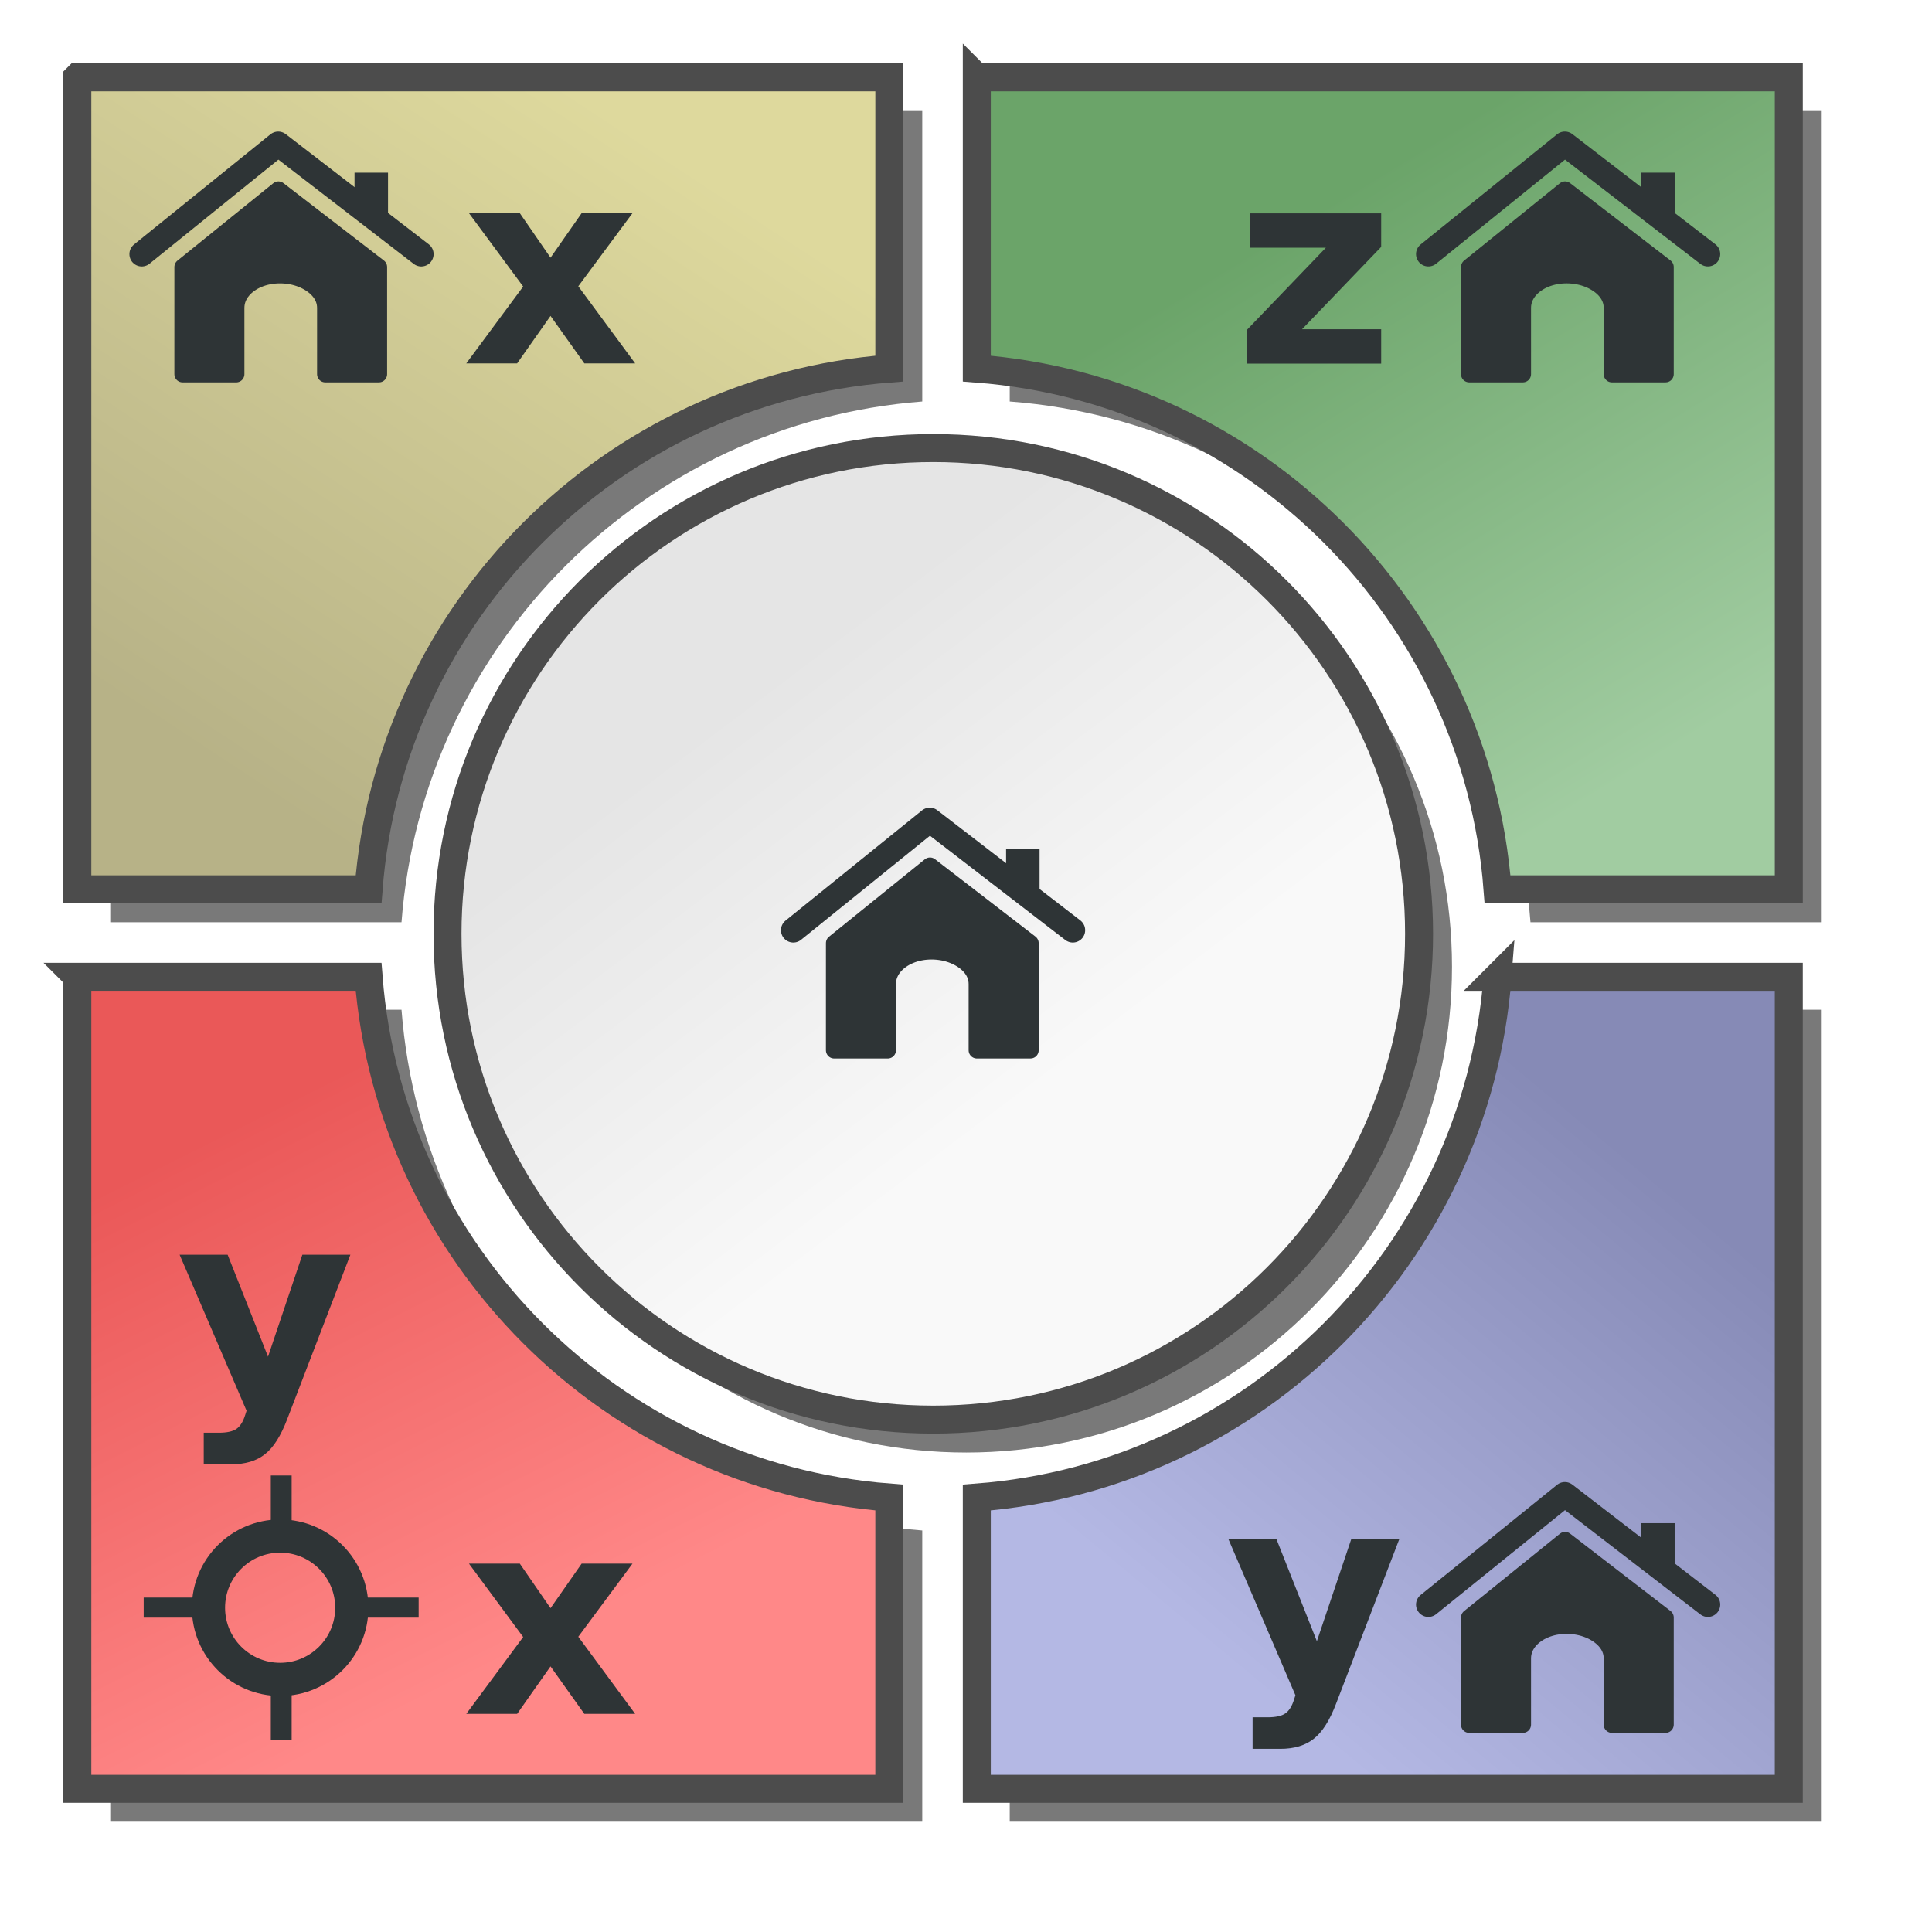
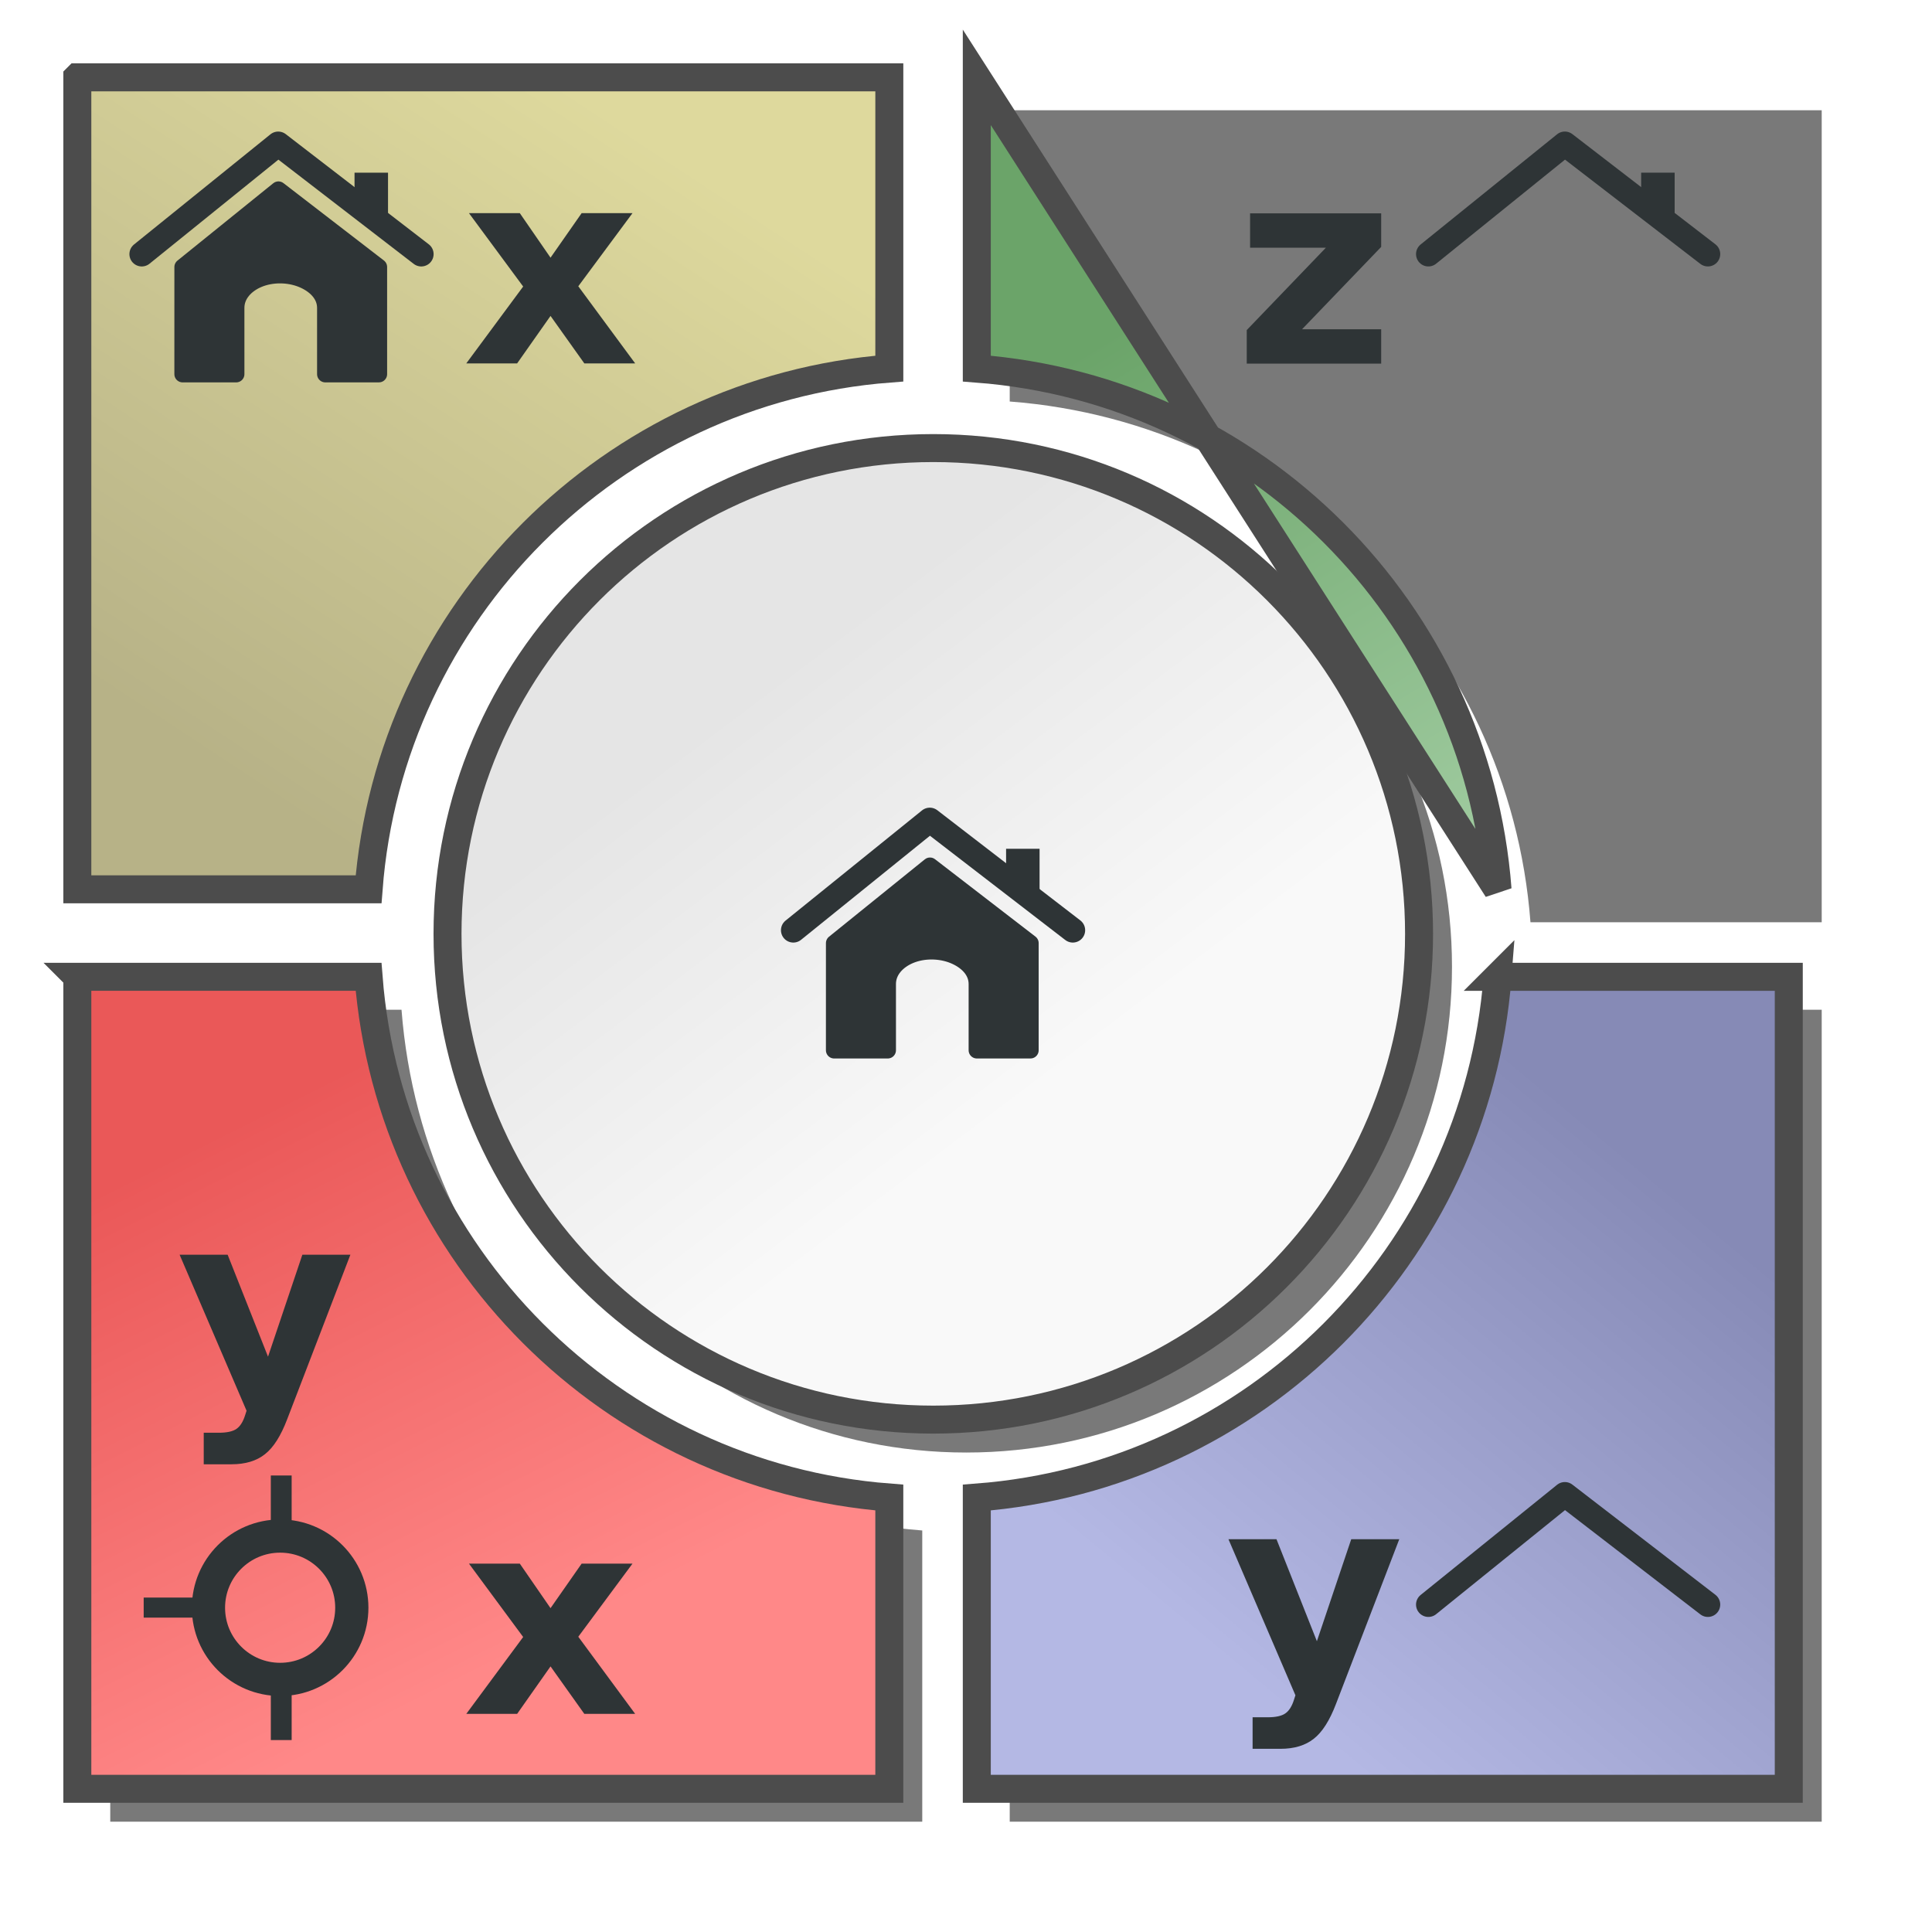
<svg xmlns="http://www.w3.org/2000/svg" xmlns:ns1="http://www.inkscape.org/namespaces/inkscape" xmlns:ns2="http://sodipodi.sourceforge.net/DTD/sodipodi-0.dtd" xmlns:xlink="http://www.w3.org/1999/xlink" width="117.331" height="117.331" id="svg12612" version="1.1" ns1:version="0.48.4 r9939" ns2:docname="control_mini.svg" ns1:export-filename="/home/ixce/Printrun/images/control_mini.png" ns1:export-xdpi="89.746262" ns1:export-ydpi="89.746262">
  <defs id="defs12614">
    <linearGradient ns1:collect="always" xlink:href="#linearGradient9176-0" id="linearGradient8606-1-3" gradientUnits="userSpaceOnUse" gradientTransform="matrix(-1,0,0,-1,-256.262,-46.584)" x1="-142.816" y1="37.116" x2="-126.454" y2="69.797" />
    <linearGradient id="linearGradient9176-0">
      <stop id="stop9178-0" offset="0" style="stop-color:#ff8888;stop-opacity:1;" />
      <stop id="stop9180-8" offset="1" style="stop-color:#ea5858;stop-opacity:1;" />
    </linearGradient>
    <linearGradient ns1:collect="always" xlink:href="#linearGradient5876-3-45-2-5-1" id="linearGradient8699-9-1" gradientUnits="userSpaceOnUse" gradientTransform="matrix(1,0,0,-1,191.552,-90.346)" x1="-262.029" y1="-6.697" x2="-236.843" y2="23.647" />
    <linearGradient id="linearGradient5876-3-45-2-5-1">
      <stop style="stop-color:#b4b8e4;stop-opacity:1;" offset="0" id="stop5878-6-0-9-5-9" />
      <stop style="stop-color:#868ab6;stop-opacity:1;" offset="1" id="stop5880-4-5-3-7-5" />
    </linearGradient>
    <linearGradient ns1:collect="always" xlink:href="#linearGradient5876-3-0-7-4-5-5" id="linearGradient8945-5-4" gradientUnits="userSpaceOnUse" gradientTransform="translate(167.149,-135.581)" x1="-211.348" y1="-2.435" x2="-231.849" y2="-36.024" />
    <linearGradient id="linearGradient5876-3-0-7-4-5-5">
      <stop style="stop-color:#a1cca1;stop-opacity:1;" offset="0" id="stop5878-6-87-22-4-2-7" />
      <stop style="stop-color:#6ba469;stop-opacity:1;" offset="1" id="stop5880-4-0-33-9-2-2" />
    </linearGradient>
    <linearGradient y2="-9.893" x2="-186.145" y1="28.781" x1="-211.593" gradientTransform="matrix(-1,0,0,-1,-317.205,-147.478)" gradientUnits="userSpaceOnUse" id="linearGradient8829-8" xlink:href="#linearGradient6011-9-1-6-3-1" ns1:collect="always" />
    <linearGradient id="linearGradient6011-9-1-6-3-1">
      <stop style="stop-color:#ded99d;stop-opacity:1;" offset="0" id="stop6013-3-6-6-3-4" />
      <stop style="stop-color:#b7b287;stop-opacity:1;" offset="1" id="stop6015-6-6-4-9-3" />
    </linearGradient>
    <linearGradient ns1:collect="always" xlink:href="#linearGradient5876-3-0-9-1-3" id="linearGradient9544-5" gradientUnits="userSpaceOnUse" gradientTransform="matrix(-1,0,0,-1,-135.86,-89.322)" x1="-100.173" y1="40.962" x2="-91.643" y2="52.255" />
    <linearGradient id="linearGradient5876-3-0-9-1-3">
      <stop style="stop-color:#f9f9f9;stop-opacity:1;" offset="0" id="stop5878-6-87-2-1-0" />
      <stop style="stop-color:#e5e5e5;stop-opacity:1;" offset="1" id="stop5880-4-0-2-1-3" />
    </linearGradient>
    <filter color-interpolation-filters="sRGB" ns1:collect="always" id="filter9831">
      <feGaussianBlur ns1:collect="always" stdDeviation="2.79" id="feGaussianBlur9833" />
    </filter>
  </defs>
  <ns2:namedview id="base" pagecolor="#ffffff" bordercolor="#666666" borderopacity="1.0" ns1:pageopacity="0.0" ns1:pageshadow="2" ns1:zoom="1.979899" ns1:cx="67.446646" ns1:cy="9.6251572" ns1:document-units="px" ns1:current-layer="g10039" showgrid="false" fit-margin-top="0" fit-margin-left="0" fit-margin-right="0" fit-margin-bottom="0" ns1:window-width="1440" ns1:window-height="841" ns1:window-x="0" ns1:window-y="26" ns1:window-maximized="1" />
  <g ns1:label="Calque 1" ns1:groupmode="layer" id="layer1" transform="translate(-309.906,-439.411)">
    <g id="g9792" style="fill:#000000;fill-opacity:0.527;stroke:none;filter:url(#filter9831)" transform="translate(421.604,590.548)">
-       <path ns1:connector-curvature="0" id="path9267-0" d="m -105.002,-144.441 0,49.313 17.688,0 c 1.284,-16.874 14.755,-30.326 31.625,-31.625 l 0,-17.688 -49.313,0 z" style="color:#000000;fill:#000000;fill-opacity:0.527;fill-rule:nonzero;stroke:none;stroke-width:1.7;marker:none;visibility:visible;display:inline;overflow:visible;enable-background:accumulate" />
      <path ns1:connector-curvature="0" id="path9265-9" d="m -50.377,-144.441 0,17.688 c 16.884,1.285 30.34,14.741 31.625,31.625 l 17.687,0 0,-49.313 -49.312,0 z" style="color:#000000;fill:#000000;fill-opacity:0.527;fill-rule:nonzero;stroke:none;stroke-width:1.7;marker:none;visibility:visible;display:inline;overflow:visible;enable-background:accumulate" />
      <path ns1:connector-curvature="0" id="path9263-5" d="m -105.002,-89.816 0,49.312 49.313,0 0,-17.687 c -16.859,-1.298 -30.327,-14.766 -31.625,-31.625 l -17.688,0 z" style="color:#000000;fill:#000000;fill-opacity:0.527;fill-rule:nonzero;stroke:none;stroke-width:1.7;marker:none;visibility:visible;display:inline;overflow:visible;enable-background:accumulate" />
      <path ns1:connector-curvature="0" id="rect9190-8" d="m -18.752,-89.816 c -1.299,16.87 -14.751,30.341 -31.625,31.625 l 0,17.687 49.312,0 0,-49.312 -17.687,0 z" style="color:#000000;fill:#000000;fill-opacity:0.527;fill-rule:nonzero;stroke:none;stroke-width:1.7;marker:none;visibility:visible;display:inline;overflow:visible;enable-background:accumulate" />
      <path transform="matrix(2.121,0,0,2.121,30.069,192.847)" d="m -25.265,-134.499 c 0,7.682 -6.227,13.909 -13.909,13.909 -7.682,0 -13.909,-6.227 -13.909,-13.909 0,-7.682 6.227,-13.909 13.909,-13.909 7.682,0 13.909,6.227 13.909,13.909 z" ns2:ry="13.909047" ns2:rx="13.909047" ns2:cy="-134.49879" ns2:cx="-39.174213" id="path8848-2" style="color:#000000;fill:#000000;fill-opacity:0.527;fill-rule:nonzero;stroke:none;stroke-width:0.801;marker:none;visibility:visible;display:inline;overflow:visible;enable-background:accumulate" ns2:type="arc" />
    </g>
    <g transform="translate(454.499,623.766)" id="g10077">
      <path transform="matrix(2.121,0,0,2.121,-4.826,157.63)" d="m -25.265,-134.499 c 0,7.682 -6.227,13.909 -13.909,13.909 -7.682,0 -13.909,-6.227 -13.909,-13.909 0,-7.682 6.227,-13.909 13.909,-13.909 7.682,0 13.909,6.227 13.909,13.909 z" ns2:ry="13.909047" ns2:rx="13.909047" ns2:cy="-134.49879" ns2:cx="-39.174213" id="path8848" style="color:#000000;fill:url(#linearGradient9544-5);fill-opacity:1;fill-rule:nonzero;stroke:#4c4c4c;stroke-width:0.801;stroke-linecap:butt;stroke-linejoin:miter;stroke-miterlimit:4;stroke-opacity:1;stroke-dasharray:none;stroke-dashoffset:0;marker:none;visibility:visible;display:inline;overflow:visible;enable-background:accumulate" ns2:type="arc" />
      <g transform="translate(743.182,-793.002)" id="g7713-3-9">
        <path style="fill:#2e3436;fill-opacity:1;stroke:#2e3436;stroke-width:1px;stroke-linecap:butt;stroke-linejoin:round;stroke-opacity:1" d="m -837.116,665.924 5.82,-4.7 6.1,4.7 3e-5,6.505 -3.254,1.9e-4 0,-4.023 c 0,-0.827 -0.649,-1.423 -1.415,-1.735 -0.819,-0.334 -1.838,-0.343 -2.654,0 -0.746,0.314 -1.344,0.926 -1.344,1.735 l 3.6e-4,4.023 -3.254,0 z" id="path7624-8-7-9" ns1:connector-curvature="0" ns2:nodetypes="cccccssssccc" />
        <path style="fill:#2e3436;fill-opacity:1;stroke:#2e3436;stroke-width:1px;stroke-linecap:butt;stroke-linejoin:miter;stroke-opacity:1" d="m -826.175,662.587 0,-1.893 1.034,0 0,2.553" id="path7626-9-1-0" ns1:connector-curvature="0" />
        <path style="fill:none;stroke:#2e3436;stroke-width:1.5;stroke-linecap:round;stroke-linejoin:round;stroke-miterlimit:4;stroke-opacity:1;stroke-dasharray:none" d="m -839.597,665.139 8.287,-6.692 8.687,6.692" id="path7624-3-9-0-0" ns1:connector-curvature="0" ns2:nodetypes="ccc" />
      </g>
    </g>
    <g transform="translate(454.499,623.766)" id="g10006">
      <path ns1:connector-curvature="0" id="path9267" d="m -139.897,-179.658 0,49.312 17.688,0 c 1.284,-16.874 14.755,-30.326 31.625,-31.625 l 0,-17.688 -49.312,0 z" style="color:#000000;fill:url(#linearGradient8829-8);fill-opacity:1;fill-rule:nonzero;stroke:#4c4c4c;stroke-width:1.7;stroke-linecap:butt;stroke-linejoin:miter;stroke-miterlimit:4;stroke-opacity:1;stroke-dasharray:none;stroke-dashoffset:0;marker:none;visibility:visible;display:inline;overflow:visible;enable-background:accumulate" />
      <g id="g9835-8" transform="translate(-139.252,-3.511)">
        <path id="path7838-6-1" style="font-size:16.688px;font-style:normal;font-variant:normal;font-weight:bold;font-stretch:normal;line-height:125%;letter-spacing:0px;word-spacing:0px;fill:#2e3436;fill-opacity:1;stroke:none;font-family:Sans;-inkscape-font-specification:Sans Bold" d="m 26.431,-163.443 -3.292,-4.457 3.088,0 1.866,2.705 1.89,-2.705 3.088,0 -3.292,4.441 3.455,4.685 -3.088,0 -2.053,-2.884 -2.029,2.884 -3.088,0 3.455,-4.669" ns1:connector-curvature="0" />
        <g id="g7713-65-6-4" transform="translate(842.865,-830.551)">
          <path ns2:nodetypes="cccccssssccc" ns1:connector-curvature="0" id="path7624-8-20-8-3" d="m -837.116,665.924 5.82,-4.7 6.1,4.7 3e-5,6.505 -3.254,1.9e-4 0,-4.023 c 0,-0.827 -0.649,-1.423 -1.415,-1.735 -0.819,-0.334 -1.838,-0.343 -2.654,0 -0.746,0.314 -1.344,0.926 -1.344,1.735 l 3.6e-4,4.023 -3.254,0 z" style="fill:#2e3436;fill-opacity:1;stroke:#2e3436;stroke-width:1px;stroke-linecap:butt;stroke-linejoin:round;stroke-opacity:1" />
          <path ns1:connector-curvature="0" id="path7626-9-3-5-2" d="m -826.175,662.587 0,-1.893 1.034,0 0,2.553" style="fill:#2e3436;fill-opacity:1;stroke:#2e3436;stroke-width:1px;stroke-linecap:butt;stroke-linejoin:miter;stroke-opacity:1" />
          <path ns2:nodetypes="ccc" ns1:connector-curvature="0" id="path7624-3-9-3-3-8" d="m -839.597,665.139 8.287,-6.692 8.687,6.692" style="fill:none;stroke:#2e3436;stroke-width:1.5;stroke-linecap:round;stroke-linejoin:round;stroke-miterlimit:4;stroke-opacity:1;stroke-dasharray:none" />
        </g>
      </g>
    </g>
    <g transform="translate(454.499,623.766)" id="g10067">
-       <path ns1:connector-curvature="0" id="path9265" d="m -85.272,-179.658 0,17.688 c 16.884,1.285 30.34,14.741 31.625,31.625 l 17.688,0 0,-49.312 -49.312,0 z" style="color:#000000;fill:url(#linearGradient8945-5-4);fill-opacity:1;fill-rule:nonzero;stroke:#4c4c4c;stroke-width:1.7;stroke-linecap:butt;stroke-linejoin:miter;stroke-miterlimit:4;stroke-opacity:1;stroke-dasharray:none;stroke-dashoffset:0;marker:none;visibility:visible;display:inline;overflow:visible;enable-background:accumulate" />
+       <path ns1:connector-curvature="0" id="path9265" d="m -85.272,-179.658 0,17.688 c 16.884,1.285 30.34,14.741 31.625,31.625 z" style="color:#000000;fill:url(#linearGradient8945-5-4);fill-opacity:1;fill-rule:nonzero;stroke:#4c4c4c;stroke-width:1.7;stroke-linecap:butt;stroke-linejoin:miter;stroke-miterlimit:4;stroke-opacity:1;stroke-dasharray:none;stroke-dashoffset:0;marker:none;visibility:visible;display:inline;overflow:visible;enable-background:accumulate" />
      <g id="g8067-4-1-9" transform="translate(-279.926,-395.596)">
        <g style="font-size:16.688px;font-style:normal;font-variant:normal;font-weight:normal;font-stretch:normal;line-height:125%;letter-spacing:0px;word-spacing:0px;fill:#2e3436;fill-opacity:1;stroke:none;font-family:Sonsie One;-inkscape-font-specification:Sonsie One" id="text7233-4-4-9-6-2-6-4">
          <path d="m 211.252,224.198 7.961,0 0,2.037 -4.807,5.003 4.807,0 0,2.086 -8.165,0 0,-2.037 4.807,-5.003 -4.604,0 0,-2.086" style="font-weight:bold;fill:#2e3436;font-family:Sans;-inkscape-font-specification:Sans Bold" id="path7832-0-8-1" ns1:connector-curvature="0" />
        </g>
        <g id="g7713-6-6-5-8" transform="translate(1061.676,-438.467)">
-           <path ns2:nodetypes="cccccssssccc" ns1:connector-curvature="0" id="path7624-8-2-8-9-9" d="m -837.116,665.924 5.82,-4.7 6.1,4.7 3e-5,6.505 -3.254,1.9e-4 0,-4.023 c 0,-0.827 -0.649,-1.423 -1.415,-1.735 -0.819,-0.334 -1.838,-0.343 -2.654,0 -0.746,0.314 -1.344,0.926 -1.344,1.735 l 3.6e-4,4.023 -3.254,0 z" style="fill:#2e3436;fill-opacity:1;stroke:#2e3436;stroke-width:1px;stroke-linecap:butt;stroke-linejoin:round;stroke-opacity:1" />
          <path ns1:connector-curvature="0" id="path7626-9-9-5-0-8" d="m -826.175,662.587 0,-1.893 1.034,0 0,2.553" style="fill:#2e3436;fill-opacity:1;stroke:#2e3436;stroke-width:1px;stroke-linecap:butt;stroke-linejoin:miter;stroke-opacity:1" />
          <path ns2:nodetypes="ccc" ns1:connector-curvature="0" id="path7624-3-9-7-6-9-6" d="m -839.597,665.139 8.287,-6.692 8.687,6.692" style="fill:none;stroke:#2e3436;stroke-width:1.5;stroke-linecap:round;stroke-linejoin:round;stroke-miterlimit:4;stroke-opacity:1;stroke-dasharray:none" />
        </g>
      </g>
    </g>
    <g transform="translate(454.499,623.766)" id="g10057">
      <path ns1:connector-curvature="0" id="rect9190" d="m -53.647,-125.033 c -1.299,16.87 -14.751,30.341 -31.625,31.625 l 0,17.688 49.312,0 0,-49.312 -17.688,0 z" style="color:#000000;fill:url(#linearGradient8699-9-1);fill-opacity:1;fill-rule:nonzero;stroke:#4c4c4c;stroke-width:1.7;stroke-linecap:butt;stroke-linejoin:miter;stroke-miterlimit:4;stroke-opacity:1;stroke-dasharray:none;stroke-dashoffset:0;marker:none;visibility:visible;display:inline;overflow:visible;enable-background:accumulate" />
      <g transform="translate(4.195,3.5)" id="g9944">
        <g transform="translate(-284.121,-112.647)" style="font-size:16.688px;font-style:normal;font-variant:normal;font-weight:normal;font-stretch:normal;line-height:125%;letter-spacing:0px;word-spacing:0px;fill:#2e3436;fill-opacity:1;stroke:none;font-family:Sonsie One;-inkscape-font-specification:Sonsie One" id="text7233-1-1-0-8-8-8">
          <path ns1:connector-curvature="0" d="m 209.938,18.27 2.917,0 2.453,6.193 2.086,-6.193 2.917,0 -3.838,9.99 c -0.386,1.016 -0.837,1.725 -1.353,2.127 -0.511,0.407 -1.187,0.611 -2.029,0.611 l -1.687,0 0,-1.915 0.913,0 c 0.494,-2e-6 0.853,-0.079 1.076,-0.236 0.228,-0.158 0.405,-0.44 0.53,-0.847 l 0.082,-0.253 -4.066,-9.476" style="font-weight:bold;fill:#2e3436;font-family:Sans;-inkscape-font-specification:Sans Bold" id="path7835-5-9-4" />
        </g>
        <g id="g7713-4-6-6-6" transform="translate(777.555,-755.547)">
-           <path ns2:nodetypes="cccccssssccc" ns1:connector-curvature="0" id="path7624-8-0-8-1-4" d="m -837.116,665.924 5.82,-4.7 6.1,4.7 3e-5,6.505 -3.254,1.9e-4 0,-4.023 c 0,-0.827 -0.649,-1.423 -1.415,-1.735 -0.819,-0.334 -1.838,-0.343 -2.654,0 -0.746,0.314 -1.344,0.926 -1.344,1.735 l 3.6e-4,4.023 -3.254,0 z" style="fill:#2e3436;fill-opacity:1;stroke:#2e3436;stroke-width:1px;stroke-linecap:butt;stroke-linejoin:round;stroke-opacity:1" />
-           <path ns1:connector-curvature="0" id="path7626-9-5-0-3-0" d="m -826.175,662.587 0,-1.893 1.034,0 0,2.553" style="fill:#2e3436;fill-opacity:1;stroke:#2e3436;stroke-width:1px;stroke-linecap:butt;stroke-linejoin:miter;stroke-opacity:1" />
          <path ns2:nodetypes="ccc" ns1:connector-curvature="0" id="path7624-3-9-6-7-0-8" d="m -839.597,665.139 8.287,-6.692 8.687,6.692" style="fill:none;stroke:#2e3436;stroke-width:1.5;stroke-linecap:round;stroke-linejoin:round;stroke-miterlimit:4;stroke-opacity:1;stroke-dasharray:none" />
        </g>
      </g>
    </g>
    <g transform="translate(454.499,623.766)" id="g10047">
      <path ns1:connector-curvature="0" id="path9263" d="m -139.897,-125.033 0,49.312 49.312,0 0,-17.688 c -16.859,-1.298 -30.327,-14.766 -31.625,-31.625 l -17.688,0 z" style="color:#000000;fill:url(#linearGradient8606-1-3);fill-opacity:1;fill-rule:nonzero;stroke:#4c4c4c;stroke-width:1.7;stroke-linecap:butt;stroke-linejoin:miter;stroke-miterlimit:4;stroke-opacity:1;stroke-dasharray:none;stroke-dashoffset:0;marker:none;visibility:visible;display:inline;overflow:visible;enable-background:accumulate" />
      <g id="g10039">
        <path id="path7838-6-1-3" style="font-size:16.688px;font-style:normal;font-variant:normal;font-weight:bold;font-stretch:normal;line-height:125%;letter-spacing:0px;word-spacing:0px;fill:#2e3436;fill-opacity:1;stroke:none;font-family:Sans;-inkscape-font-specification:Sans Bold" d="m -112.821,-84.939 -3.292,-4.457 3.088,0 1.866,2.705 1.89,-2.705 3.088,0 -3.292,4.441 3.455,4.685 -3.088,0 -2.053,-2.884 -2.029,2.884 -3.088,0 3.455,-4.669" ns1:connector-curvature="0" />
        <path ns1:connector-curvature="0" d="m -133.686,-108.157 2.917,0 2.453,6.193 2.086,-6.193 2.917,0 -3.838,9.99 c -0.386,1.016 -0.837,1.725 -1.353,2.127 -0.511,0.407 -1.187,0.611 -2.029,0.611 l -1.687,0 0,-1.915 0.913,0 c 0.494,-2e-6 0.853,-0.079 1.076,-0.236 0.228,-0.158 0.405,-0.44 0.53,-0.847 l 0.082,-0.253 -4.066,-9.476" style="font-size:16.688px;font-style:normal;font-variant:normal;font-weight:bold;font-stretch:normal;line-height:125%;letter-spacing:0px;word-spacing:0px;fill:#2e3436;fill-opacity:1;stroke:none;font-family:Sans;-inkscape-font-specification:Sans Bold" id="path7835-5-9-4-3" />
        <g id="g4047" transform="matrix(0.481,-0.481,0.481,0.481,50.974,-220.097)">
          <g id="g4054" transform="translate(32.968,30.994)">
            <path ns2:type="arc" style="color:#000000;fill:none;stroke:#2e3436;stroke-width:2.399;stroke-linecap:round;stroke-linejoin:round;stroke-miterlimit:4;stroke-opacity:1;stroke-dasharray:none;stroke-dashoffset:0;marker:none;visibility:visible;display:inline;overflow:visible;enable-background:accumulate" id="path3190" ns2:cx="-60.356613" ns2:cy="133.47395" ns2:rx="5.177032" ns2:ry="5.177032" d="m -55.18,133.474 c 0,2.859 -2.318,5.177 -5.177,5.177 -2.859,0 -5.177,-2.318 -5.177,-5.177 0,-2.859 2.318,-5.177 5.177,-5.177 2.859,0 5.177,2.318 5.177,5.177 z" transform="matrix(0.874,-0.874,0.874,0.874,-421.128,-247.361)" />
            <rect style="color:#000000;fill:#2e3436;fill-opacity:1;stroke:none;stroke-width:2.951;marker:none;visibility:visible;display:inline;overflow:visible;enable-background:accumulate" id="rect3985" width="6.267" height="1.861" x="-191.963" y="-308.595" transform="matrix(0.707,-0.707,0.707,0.707,0,0)" />
            <rect style="color:#000000;fill:#2e3436;fill-opacity:1;stroke:none;stroke-width:2.951;marker:none;visibility:visible;display:inline;overflow:visible;enable-background:accumulate" id="rect3985-9" width="6.267" height="1.861" x="-209.321" y="-308.595" transform="matrix(0.707,-0.707,0.707,0.707,0,0)" />
            <rect style="color:#000000;fill:#2e3436;fill-opacity:1;stroke:none;stroke-width:2.951;marker:none;visibility:visible;display:inline;overflow:visible;enable-background:accumulate" id="rect3985-6" width="6.513" height="1.791" x="-319.947" y="196.597" transform="matrix(0.707,0.707,-0.707,0.707,0,0)" />
-             <rect style="color:#000000;fill:#2e3436;fill-opacity:1;stroke:none;stroke-width:2.951;marker:none;visibility:visible;display:inline;overflow:visible;enable-background:accumulate" id="rect3985-7" width="6.513" height="1.791" x="-301.908" y="196.597" transform="matrix(0.707,0.707,-0.707,0.707,0,0)" />
          </g>
        </g>
      </g>
    </g>
  </g>
</svg>